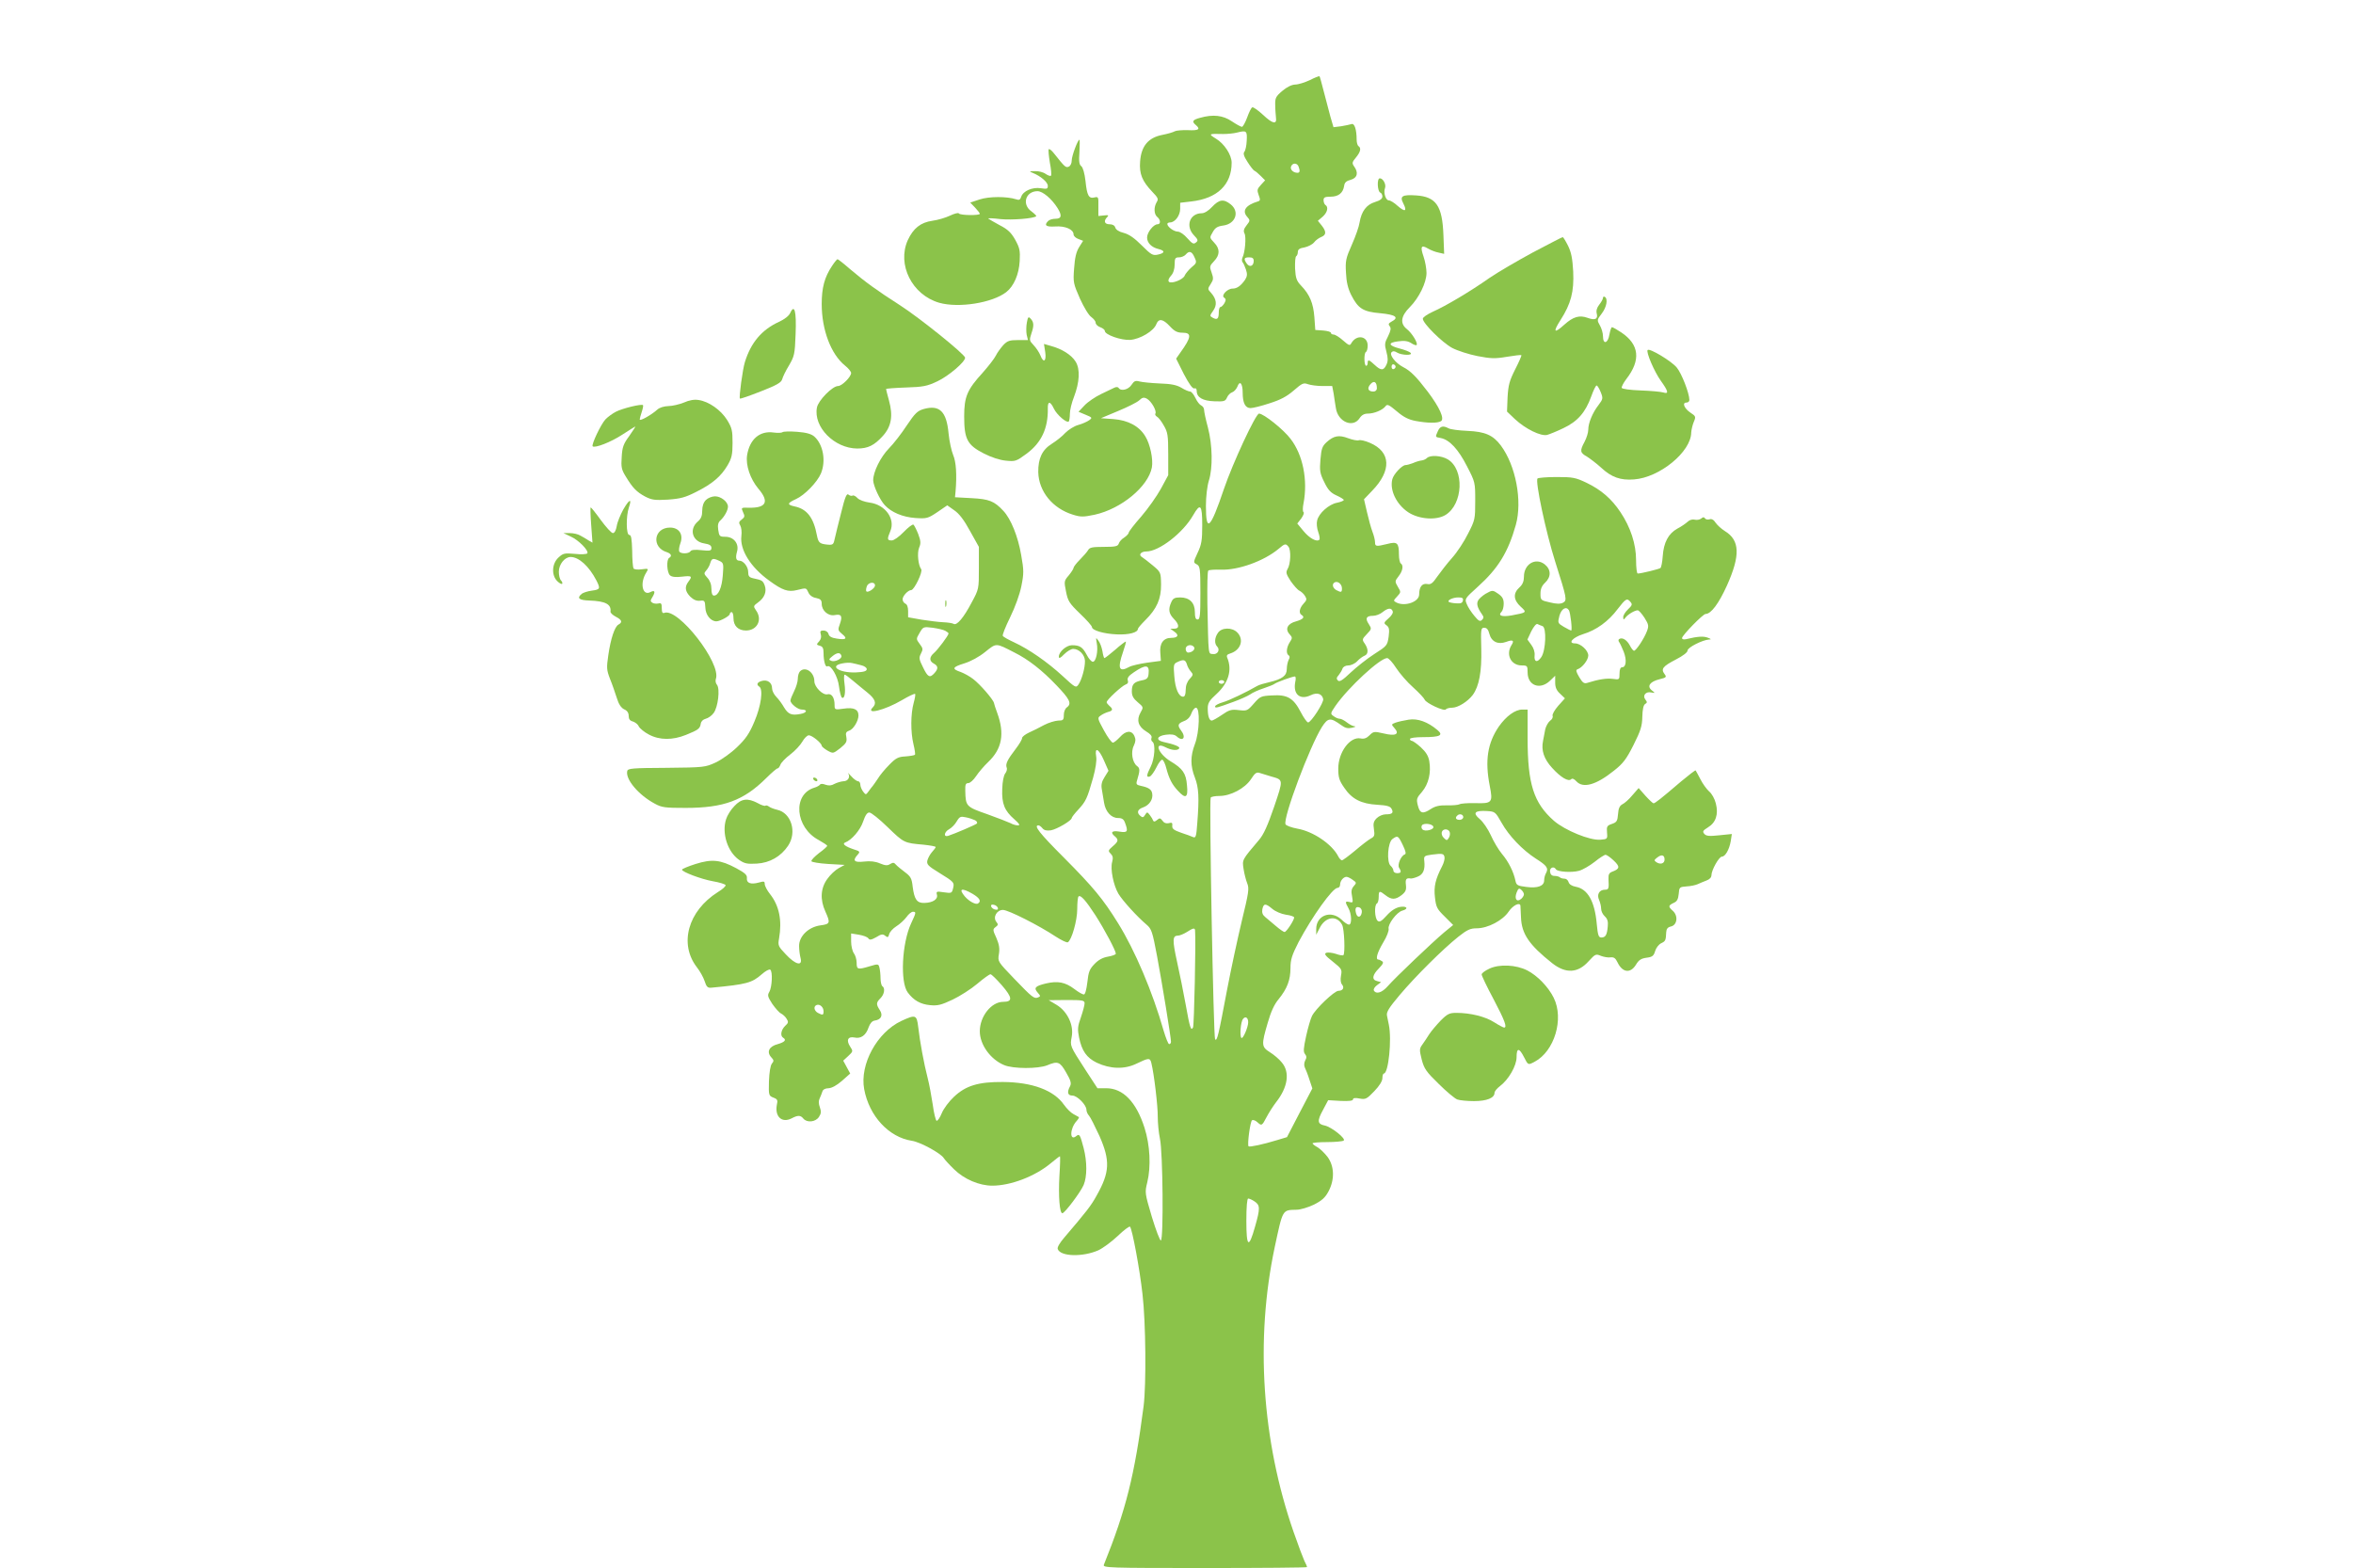
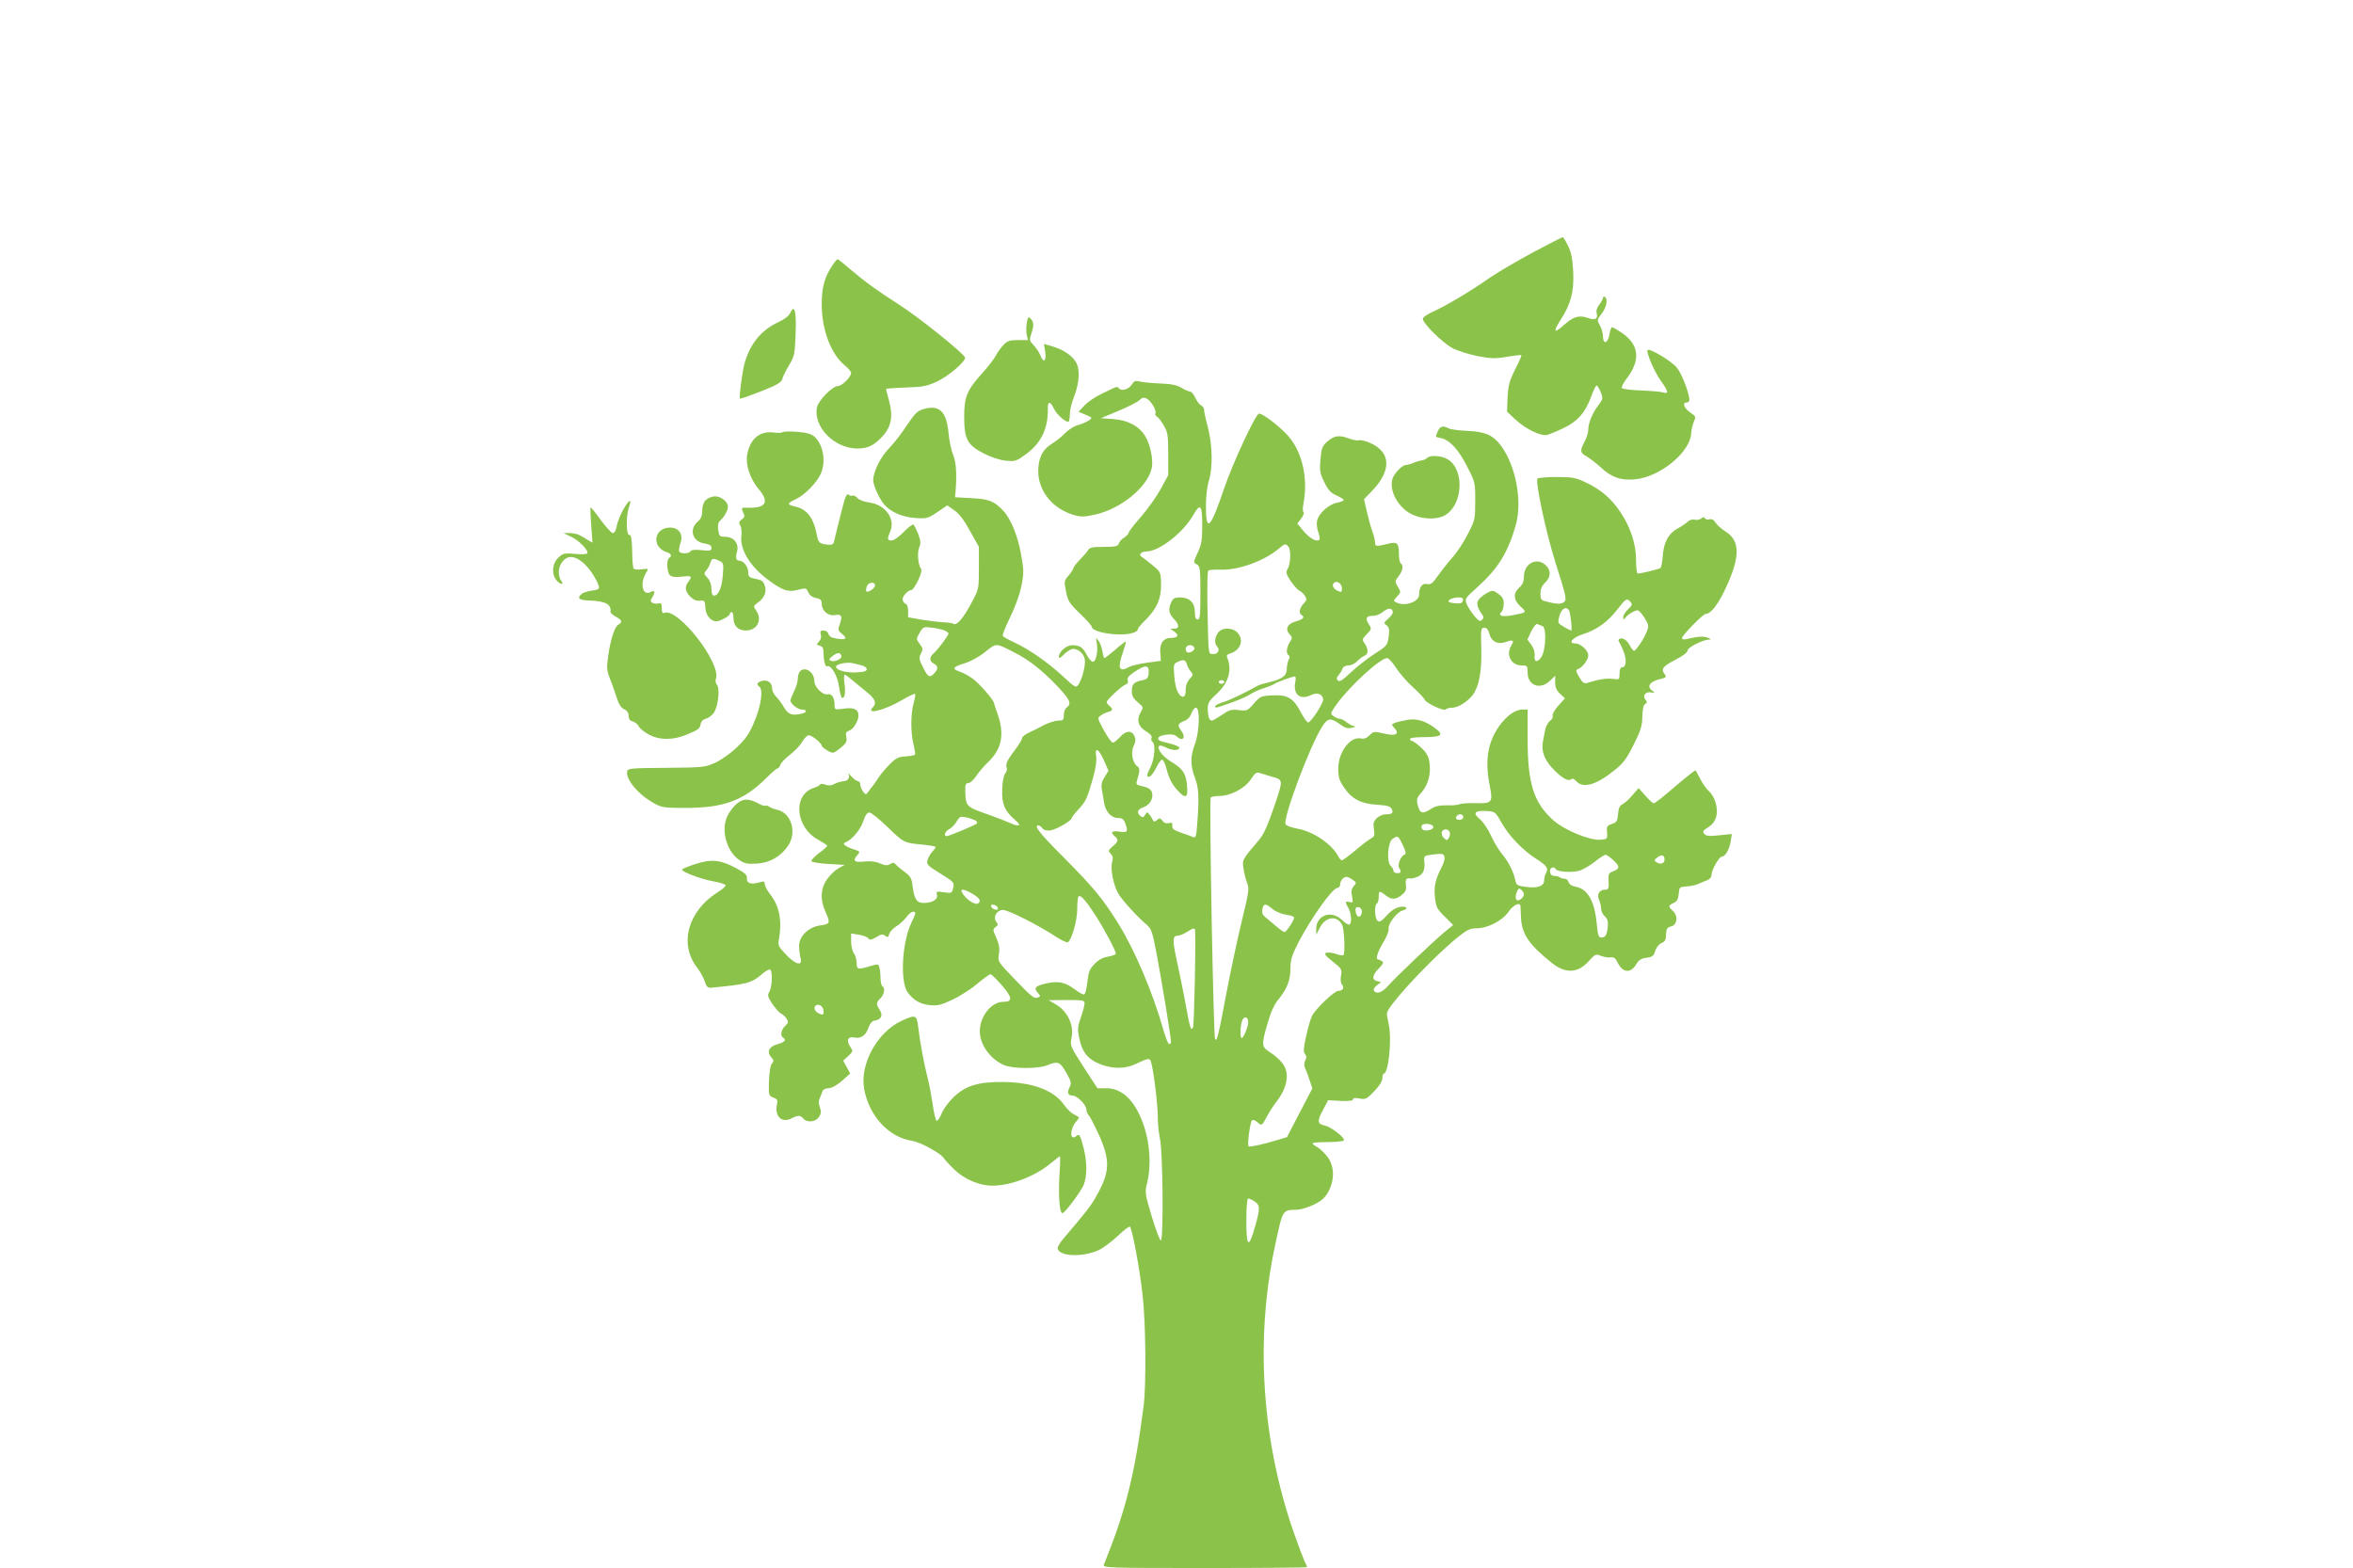
<svg xmlns="http://www.w3.org/2000/svg" version="1.0" width="1280pt" height="853pt" viewBox="0 0 1280 853" preserveAspectRatio="xMidYMid meet">
  <g transform="translate(0,853) scale(0.1,-0.1)" fill="#8bc34a" stroke="none">
-     <path d="M7125 8094 c-28 -13 -63 -24 -80 -24 -19 -1 -44 -13 -70 -35 -35 -30 -39 -38 -38 -77 0 -24 3 -54 4 -67 6 -40 -18 -35 -70 14 -28 26 -54 44 -59 41 -6 -3 -18 -28 -28 -56 -10 -27 -23 -50 -28 -50 -6 0 -31 14 -55 30 -48 33 -103 39 -173 19 -41 -11 -46 -20 -23 -39 27 -23 16 -31 -43 -28 -31 1 -64 -2 -71 -6 -8 -5 -38 -14 -69 -20 -76 -15 -114 -61 -120 -145 -5 -67 11 -106 66 -164 32 -33 35 -40 24 -57 -16 -27 -15 -65 3 -80 19 -15 20 -40 2 -40 -22 0 -57 -44 -57 -72 0 -29 24 -54 63 -63 36 -9 34 -22 -4 -30 -28 -6 -36 -2 -88 50 -39 39 -68 60 -98 68 -26 6 -43 18 -46 29 -3 11 -14 18 -31 18 -28 0 -34 18 -13 39 10 10 6 12 -18 9 l-30 -3 0 53 c1 50 0 53 -21 48 -31 -8 -41 10 -49 89 -5 43 -14 74 -23 81 -11 8 -14 26 -10 77 2 37 2 67 0 67 -9 0 -42 -88 -42 -113 0 -16 -7 -30 -17 -34 -16 -6 -21 -1 -79 72 -12 16 -26 27 -29 23 -3 -3 0 -35 6 -72 7 -36 10 -69 6 -72 -3 -3 -16 1 -29 10 -12 9 -38 16 -58 15 -32 0 -33 -1 -11 -10 42 -17 81 -50 81 -70 0 -17 -5 -18 -38 -13 -46 7 -97 -15 -107 -47 -5 -16 -12 -19 -28 -13 -49 16 -147 16 -198 -1 l-51 -17 26 -27 c14 -15 26 -30 26 -34 0 -10 -108 -9 -114 2 -3 5 -25 -1 -48 -12 -23 -11 -66 -24 -96 -28 -64 -9 -104 -41 -134 -106 -59 -132 23 -297 171 -340 106 -30 289 -1 365 58 41 32 69 96 73 169 3 57 0 71 -24 115 -22 39 -40 57 -85 80 -31 17 -59 33 -62 36 -3 3 27 2 67 -3 62 -6 181 3 194 16 2 2 -10 14 -26 26 -54 38 -32 110 33 110 28 0 77 -41 109 -92 25 -40 22 -58 -11 -58 -15 0 -33 -5 -40 -12 -24 -24 -12 -33 38 -30 54 4 100 -16 100 -43 0 -9 12 -20 26 -25 l26 -10 -22 -35 c-16 -26 -23 -58 -27 -115 -6 -76 -4 -83 32 -165 22 -48 48 -91 62 -100 12 -9 23 -22 23 -30 0 -9 11 -20 25 -25 14 -5 25 -14 25 -20 0 -21 89 -52 138 -49 54 4 128 48 142 85 13 33 36 30 74 -11 26 -28 41 -35 70 -35 50 0 47 -25 -13 -108 l-23 -33 42 -84 c29 -55 48 -81 57 -78 8 3 13 -2 13 -14 0 -35 33 -54 96 -56 53 -2 60 0 69 21 5 12 18 25 28 28 10 3 22 17 28 30 13 37 29 19 29 -32 0 -56 14 -84 43 -84 12 0 58 11 103 26 60 19 94 37 132 70 45 39 53 43 77 34 14 -5 50 -10 79 -10 l53 0 8 -42 c3 -24 9 -59 12 -78 11 -75 93 -110 129 -55 11 17 25 25 45 25 34 0 80 19 96 40 9 13 18 9 62 -28 36 -31 64 -45 102 -52 64 -12 119 -13 138 -1 20 13 -8 75 -72 160 -61 80 -94 114 -134 134 -42 22 -77 67 -63 81 7 7 16 7 30 -2 25 -15 89 -17 73 -1 -6 6 -32 16 -59 23 -62 16 -66 32 -9 39 34 5 53 2 71 -9 13 -9 27 -14 30 -11 9 9 -24 64 -53 87 -38 30 -33 70 16 119 50 50 91 134 91 186 0 23 -7 63 -16 89 -19 55 -13 66 24 44 15 -9 41 -19 57 -22 l31 -7 -4 103 c-6 159 -40 208 -149 215 -76 5 -90 -4 -69 -44 22 -43 9 -48 -31 -13 -18 17 -40 30 -48 30 -17 0 -30 42 -21 66 8 20 -10 54 -28 54 -17 0 -13 -73 3 -78 6 -2 11 -12 11 -21 0 -12 -13 -22 -40 -30 -47 -14 -74 -51 -84 -111 -3 -22 -22 -76 -42 -121 -33 -74 -36 -89 -32 -153 2 -50 11 -86 28 -120 38 -75 65 -92 159 -100 84 -8 104 -23 60 -46 -16 -9 -18 -14 -9 -25 8 -10 6 -23 -9 -54 -19 -36 -20 -45 -9 -85 9 -34 9 -51 0 -70 -15 -33 -30 -33 -64 -1 -31 29 -38 31 -38 10 0 -8 -4 -15 -8 -15 -12 0 -13 68 -2 75 6 3 10 19 10 35 0 53 -61 62 -89 13 -8 -15 -13 -13 -45 15 -20 18 -43 32 -51 32 -8 0 -15 4 -15 9 0 6 -19 11 -42 13 l-43 3 -5 70 c-6 76 -25 122 -72 171 -25 26 -30 41 -33 93 -1 33 1 64 6 67 5 3 9 13 9 23 0 14 10 21 36 25 19 4 43 16 52 27 9 12 27 25 40 30 27 11 28 29 2 62 l-21 26 26 22 c26 23 33 53 15 64 -5 3 -10 15 -10 26 0 15 7 19 38 19 43 0 68 20 74 59 2 18 12 27 36 33 36 10 43 39 18 73 -12 17 -11 23 10 48 25 30 30 52 14 62 -5 3 -10 19 -10 34 0 57 -12 92 -28 86 -9 -3 -34 -8 -57 -12 l-41 -5 -17 58 c-9 33 -25 94 -36 137 -11 43 -21 80 -23 82 -2 2 -26 -7 -53 -21z m-343 -329 c-1 -27 -7 -54 -13 -61 -7 -9 -3 -24 18 -56 15 -24 32 -45 37 -47 6 -2 21 -15 34 -28 l24 -24 -23 -25 c-20 -22 -22 -28 -12 -55 10 -26 9 -31 -5 -35 -66 -20 -87 -51 -57 -84 16 -18 16 -21 -4 -46 -15 -19 -18 -31 -11 -44 10 -19 3 -103 -11 -131 -4 -9 -4 -20 0 -25 5 -5 13 -23 19 -41 8 -24 7 -36 -5 -55 -23 -33 -44 -48 -68 -48 -29 0 -64 -38 -46 -49 10 -7 11 -13 2 -30 -7 -11 -16 -21 -21 -21 -6 0 -10 -13 -10 -28 0 -36 -8 -44 -32 -31 -18 10 -18 11 1 38 23 32 19 64 -11 98 -19 20 -19 22 -2 48 15 23 16 31 5 62 -12 32 -11 37 13 62 33 34 33 68 1 101 -25 27 -26 27 -8 57 13 24 26 32 57 36 68 9 91 76 40 116 -38 30 -62 26 -100 -14 -19 -21 -42 -35 -56 -35 -66 0 -91 -70 -43 -120 22 -23 24 -29 11 -39 -13 -11 -20 -7 -47 23 -17 20 -40 36 -52 36 -21 0 -57 26 -57 42 0 4 7 8 15 8 27 0 55 38 55 74 l0 33 60 7 c142 16 220 91 220 211 0 42 -40 104 -86 131 -42 26 -40 27 41 25 22 0 56 3 75 8 51 13 55 9 52 -44z m282 -141 c9 -24 7 -34 -6 -34 -23 0 -41 18 -35 34 8 21 33 21 41 0z m-566 -494 c13 -28 12 -31 -17 -55 -16 -14 -32 -34 -36 -43 -6 -22 -73 -48 -86 -35 -6 6 -2 19 11 33 13 14 20 37 20 62 0 33 3 38 24 38 13 0 29 7 36 15 19 23 34 18 48 -15z m322 -19 c0 -28 -21 -37 -37 -16 -19 27 -16 35 12 35 18 0 25 -5 25 -19z m772 -576 c0 -5 -5 -11 -11 -13 -6 -2 -11 4 -11 13 0 9 5 15 11 13 6 -2 11 -8 11 -13z m-102 -117 c0 -11 -8 -18 -19 -18 -29 0 -36 18 -15 41 19 21 34 11 34 -23z" />
    <path d="M8339 7157 c-85 -46 -191 -108 -235 -138 -105 -74 -240 -154 -308 -184 -31 -14 -56 -31 -56 -39 0 -25 106 -130 160 -159 29 -15 91 -35 137 -44 73 -14 95 -15 160 -4 41 7 77 11 79 9 2 -3 -13 -37 -34 -78 -31 -62 -37 -84 -41 -151 l-3 -78 43 -41 c58 -54 141 -94 175 -86 14 4 54 20 89 37 76 36 119 84 151 172 12 34 25 61 30 60 4 -1 14 -17 22 -37 13 -33 12 -37 -12 -69 -33 -42 -56 -99 -56 -134 0 -16 -9 -45 -20 -66 -27 -50 -25 -60 13 -81 17 -11 53 -38 78 -61 55 -51 104 -69 178 -63 139 10 310 150 311 255 1 15 7 41 14 58 12 28 11 31 -18 50 -34 23 -47 55 -22 55 9 0 16 6 16 14 0 36 -42 145 -69 177 -29 35 -147 106 -158 95 -10 -10 36 -118 72 -168 41 -57 44 -73 13 -63 -13 4 -68 9 -123 11 -57 2 -101 8 -103 14 -2 5 9 27 25 48 80 103 71 188 -28 254 -23 15 -45 28 -50 28 -4 0 -10 -18 -14 -40 -8 -49 -35 -56 -35 -9 0 17 -8 44 -17 59 -16 28 -16 30 10 64 27 35 35 80 17 91 -5 3 -10 1 -10 -5 0 -7 -9 -23 -20 -37 -13 -16 -18 -34 -14 -48 8 -31 -9 -39 -50 -24 -44 16 -78 6 -125 -36 -57 -52 -65 -43 -22 24 57 89 74 154 69 264 -4 70 -10 103 -28 140 -13 26 -26 47 -29 47 -4 0 -76 -38 -162 -83z" />
    <path d="M4526 7083 c-41 -61 -56 -119 -56 -207 0 -140 50 -273 127 -335 18 -14 33 -33 33 -40 0 -21 -50 -71 -71 -71 -31 0 -108 -79 -115 -117 -20 -106 95 -222 219 -223 59 0 93 17 140 69 46 51 56 109 33 192 -9 32 -16 61 -16 63 0 2 48 6 108 8 94 3 115 7 172 34 61 29 150 105 150 128 0 18 -249 218 -355 286 -122 78 -191 128 -272 197 -33 29 -64 53 -67 53 -3 0 -17 -17 -30 -37z" />
    <path d="M4299 6828 c-7 -16 -31 -35 -62 -49 -93 -43 -152 -112 -185 -219 -12 -38 -33 -192 -27 -198 2 -3 53 15 114 39 87 34 111 48 116 66 3 12 19 46 37 75 29 50 32 60 36 171 5 124 -6 165 -29 115z" />
    <path d="M5586 6775 c-4 -20 -4 -50 -1 -66 l7 -29 -54 0 c-46 0 -58 -4 -80 -27 -14 -16 -33 -41 -41 -58 -8 -16 -40 -57 -70 -91 -86 -94 -102 -132 -102 -239 0 -124 17 -156 107 -202 41 -21 87 -36 120 -39 51 -5 56 -4 114 39 79 59 116 137 114 245 -1 41 13 41 33 -1 16 -34 70 -80 81 -70 3 4 6 23 6 42 0 20 10 61 22 91 31 81 35 152 9 193 -22 36 -74 69 -134 85 l-38 11 7 -45 c7 -51 -10 -61 -27 -16 -6 15 -22 39 -36 54 -24 25 -24 28 -12 65 15 43 13 62 -6 81 -10 11 -14 7 -19 -23z" />
    <path d="M6155 6436 c-17 -26 -58 -36 -70 -16 -3 5 -13 6 -23 1 -9 -4 -42 -20 -73 -35 -31 -15 -71 -42 -89 -61 l-33 -35 38 -16 c37 -15 38 -17 20 -30 -11 -8 -38 -20 -60 -26 -22 -6 -53 -26 -70 -43 -16 -18 -49 -44 -73 -59 -53 -33 -75 -80 -74 -155 3 -105 78 -197 189 -231 42 -13 56 -13 118 0 145 32 291 153 311 257 8 43 -9 127 -36 170 -33 55 -94 87 -172 93 l-69 5 93 39 c51 21 103 47 115 58 17 16 25 18 42 9 24 -13 55 -67 46 -81 -3 -5 1 -12 9 -17 8 -4 25 -26 37 -48 21 -36 24 -52 24 -155 l0 -115 -40 -74 c-22 -40 -70 -108 -107 -151 -38 -43 -68 -82 -68 -88 0 -5 -11 -17 -24 -26 -14 -8 -27 -23 -30 -33 -5 -15 -18 -18 -82 -18 -62 0 -77 -3 -85 -18 -6 -10 -26 -33 -45 -52 -19 -19 -34 -39 -34 -44 0 -5 -12 -24 -26 -41 -26 -30 -26 -33 -15 -88 10 -51 17 -63 76 -120 36 -34 65 -67 65 -73 0 -18 64 -37 135 -40 66 -3 115 10 115 30 0 4 18 25 40 47 63 62 87 117 86 195 -1 66 -2 67 -45 103 -24 20 -50 40 -58 45 -22 12 -7 31 23 31 69 0 200 101 255 198 39 68 49 56 49 -55 0 -83 -4 -106 -25 -150 -24 -52 -24 -53 -5 -63 18 -10 20 -22 20 -155 0 -122 -2 -145 -15 -145 -11 0 -15 11 -15 40 0 51 -29 80 -80 80 -30 0 -39 -5 -48 -25 -18 -39 -14 -63 13 -91 31 -31 32 -54 3 -54 l-22 0 22 -16 c28 -19 20 -34 -17 -34 -42 0 -64 -30 -59 -82 l3 -43 -75 -10 c-41 -6 -85 -16 -97 -23 -56 -31 -65 -9 -34 81 11 32 18 57 15 57 -3 0 -30 -20 -58 -45 -29 -25 -55 -45 -58 -45 -3 0 -8 17 -11 38 -4 21 -13 46 -22 57 -14 19 -14 18 -9 -12 9 -45 -4 -103 -21 -103 -8 0 -23 17 -34 39 -22 41 -37 51 -80 51 -30 0 -71 -36 -71 -62 0 -12 8 -9 29 13 16 16 38 29 49 29 32 0 63 -32 64 -65 1 -38 -18 -105 -36 -130 -13 -18 -17 -16 -86 48 -83 76 -182 145 -264 183 -30 14 -58 29 -61 35 -3 5 15 50 40 101 27 55 52 124 61 169 14 70 14 86 -1 170 -17 100 -56 197 -97 240 -49 53 -77 64 -172 69 l-91 5 3 30 c8 94 3 163 -13 200 -9 22 -21 75 -25 118 -11 119 -49 156 -135 132 -34 -10 -47 -22 -92 -89 -28 -43 -72 -100 -97 -125 -46 -47 -86 -128 -86 -174 1 -30 36 -106 63 -135 36 -39 97 -65 167 -70 62 -4 68 -2 119 32 l54 37 38 -27 c27 -18 54 -54 86 -113 l48 -86 0 -115 c0 -114 0 -115 -39 -187 -44 -84 -81 -127 -98 -117 -6 4 -32 8 -57 9 -25 1 -79 8 -118 14 l-73 13 0 34 c0 22 -6 37 -15 40 -8 4 -15 14 -15 24 0 18 30 50 47 50 16 0 65 101 54 114 -16 21 -23 88 -11 117 10 23 9 36 -5 74 -10 25 -22 48 -26 51 -5 3 -29 -15 -53 -40 -25 -26 -53 -46 -65 -46 -25 0 -26 7 -8 50 29 67 -27 145 -113 156 -28 4 -56 14 -66 25 -9 10 -21 16 -26 13 -5 -3 -15 -1 -22 5 -10 9 -19 -11 -40 -97 -15 -59 -31 -123 -35 -142 -6 -31 -10 -35 -36 -33 -46 4 -53 10 -61 50 -18 97 -54 144 -121 158 -43 9 -41 18 7 40 47 21 116 92 136 140 28 68 12 157 -36 200 -16 14 -42 22 -94 26 -39 3 -75 2 -79 -2 -5 -4 -26 -5 -48 -2 -76 11 -131 -36 -145 -124 -8 -54 17 -128 61 -181 61 -71 44 -106 -51 -104 -43 1 -43 1 -32 -24 11 -22 9 -28 -7 -40 -16 -12 -17 -18 -8 -33 6 -10 9 -36 6 -57 -9 -74 49 -169 152 -243 71 -52 102 -63 150 -51 53 13 50 13 63 -14 6 -14 22 -26 41 -29 25 -5 31 -12 31 -32 0 -37 36 -68 71 -61 36 7 43 -5 28 -48 -12 -32 -11 -36 12 -55 31 -25 22 -33 -29 -25 -28 4 -42 12 -45 25 -3 11 -14 19 -27 19 -17 0 -20 -4 -15 -21 4 -13 1 -27 -9 -38 -16 -17 -15 -19 4 -24 15 -4 20 -13 20 -39 0 -43 10 -79 20 -73 19 12 58 -55 64 -109 4 -31 11 -58 16 -61 14 -9 21 26 14 76 -4 27 -3 49 1 49 4 0 24 -15 45 -33 21 -17 56 -47 79 -65 42 -34 51 -58 29 -80 -42 -42 64 -16 158 39 37 22 69 37 72 34 3 -2 -1 -25 -8 -50 -16 -58 -17 -157 -1 -223 7 -29 11 -55 8 -58 -3 -3 -26 -7 -52 -9 -39 -2 -52 -9 -88 -46 -24 -24 -51 -57 -61 -74 -11 -16 -23 -34 -28 -40 -5 -5 -15 -19 -23 -30 -15 -20 -15 -20 -30 -1 -8 11 -15 28 -15 38 0 10 -6 18 -12 18 -7 0 -24 12 -38 28 -14 15 -21 22 -16 15 13 -20 -1 -43 -26 -43 -13 -1 -34 -7 -48 -14 -17 -10 -31 -11 -49 -5 -14 6 -27 6 -30 1 -3 -5 -17 -13 -31 -17 -120 -36 -105 -217 24 -285 25 -14 46 -28 46 -31 0 -4 -20 -22 -45 -40 -24 -19 -43 -38 -41 -44 1 -5 43 -12 92 -15 l89 -5 -33 -18 c-18 -10 -46 -36 -62 -59 -36 -50 -40 -111 -10 -177 28 -62 26 -68 -27 -75 -66 -9 -117 -60 -116 -113 0 -21 4 -50 8 -65 12 -46 -28 -36 -80 20 -42 44 -44 49 -37 87 17 97 1 178 -49 241 -16 20 -29 45 -29 55 0 15 -4 16 -32 8 -44 -12 -68 -3 -65 24 2 17 -10 28 -58 54 -86 46 -132 51 -221 23 -41 -13 -74 -27 -74 -31 0 -12 102 -51 168 -63 36 -6 67 -16 69 -21 2 -6 -17 -23 -42 -38 -163 -103 -212 -282 -114 -409 16 -20 35 -54 42 -75 10 -32 17 -38 37 -36 192 18 220 26 274 73 19 17 40 29 46 25 14 -9 10 -95 -5 -121 -11 -18 -9 -26 16 -65 17 -24 38 -48 47 -52 10 -5 24 -17 31 -29 11 -17 10 -23 -8 -39 -22 -21 -28 -54 -11 -64 20 -12 9 -24 -29 -35 -47 -12 -62 -42 -36 -71 15 -16 16 -21 4 -35 -8 -10 -14 -46 -16 -96 -2 -76 -1 -79 24 -89 22 -8 25 -14 19 -39 -12 -64 27 -101 80 -74 34 18 49 18 64 -1 20 -24 67 -19 85 9 12 18 13 29 5 52 -7 19 -8 35 -1 49 5 11 12 28 15 38 3 10 16 17 33 17 18 1 44 15 73 40 l45 40 -19 35 -19 35 27 25 c27 25 27 27 11 51 -23 35 -13 57 23 50 35 -8 63 12 77 55 8 22 19 35 33 37 35 5 47 28 28 57 -21 32 -20 41 4 65 21 21 26 55 10 65 -5 3 -10 23 -10 43 0 20 -3 47 -6 58 -5 21 -8 21 -51 8 -67 -20 -73 -19 -73 19 0 17 -7 41 -15 51 -8 11 -15 40 -15 64 l0 44 43 -7 c23 -4 46 -12 51 -20 7 -10 16 -8 43 7 27 17 36 18 49 7 13 -10 16 -9 21 9 3 12 20 31 39 43 18 11 43 34 55 50 11 16 27 29 35 29 19 0 18 -4 -10 -64 -50 -108 -60 -319 -18 -375 32 -43 69 -64 121 -69 43 -4 61 1 123 30 40 19 101 58 134 86 34 29 66 52 72 52 6 0 33 -27 62 -60 58 -67 60 -90 7 -90 -64 0 -127 -79 -127 -160 0 -73 58 -153 132 -184 49 -21 186 -21 235 -1 57 24 69 20 103 -40 25 -43 29 -58 21 -74 -18 -33 -13 -51 13 -51 26 0 76 -51 76 -77 0 -9 6 -24 14 -32 8 -9 33 -59 57 -111 59 -134 56 -197 -15 -323 -31 -57 -56 -88 -177 -230 -24 -28 -39 -53 -35 -62 15 -41 135 -44 220 -7 26 12 73 47 106 78 33 32 63 54 67 51 12 -12 53 -231 68 -367 18 -152 21 -492 6 -610 -49 -376 -96 -564 -216 -862 -7 -17 23 -18 549 -18 306 0 556 2 556 5 0 4 -6 18 -14 33 -7 15 -34 86 -59 158 -173 498 -209 1047 -103 1548 45 210 41 203 119 205 21 0 64 13 95 28 43 22 61 38 79 72 34 64 32 136 -5 187 -16 21 -41 45 -55 53 -15 8 -27 18 -27 21 0 4 35 7 79 7 43 0 84 4 90 8 16 9 -65 74 -102 82 -41 8 -43 25 -10 85 l28 53 68 -4 c46 -2 67 1 67 8 0 8 12 10 36 5 32 -6 39 -3 80 40 28 29 44 55 44 71 0 14 4 25 8 25 25 0 44 185 27 266 -3 13 -7 35 -10 49 -4 19 10 42 69 112 86 102 235 250 319 317 48 38 65 46 100 46 61 0 142 43 174 91 23 34 61 53 64 32 0 -5 2 -33 3 -63 3 -90 44 -150 170 -250 74 -58 140 -54 198 11 36 39 39 41 67 29 16 -6 39 -10 52 -8 18 2 27 -4 38 -27 27 -57 71 -62 101 -12 15 25 28 33 57 37 32 4 39 10 47 37 5 17 20 36 33 42 23 11 25 15 27 60 1 18 8 27 26 31 34 8 40 58 10 85 -26 23 -25 29 4 43 19 8 25 20 28 49 3 37 4 38 43 41 22 1 49 7 60 12 11 5 32 14 48 20 17 6 27 17 27 29 0 27 41 101 57 101 18 0 40 38 48 84 l6 39 -69 -7 c-55 -6 -71 -4 -81 8 -11 13 -7 18 20 35 43 26 58 71 43 130 -6 25 -22 54 -37 66 -14 13 -35 42 -47 66 -13 24 -24 46 -26 48 -2 2 -37 -25 -79 -60 -111 -95 -142 -119 -150 -119 -4 0 -24 19 -44 41 l-37 42 -34 -39 c-18 -22 -43 -44 -54 -49 -15 -8 -22 -22 -24 -53 -3 -38 -7 -45 -33 -54 -27 -9 -30 -14 -27 -47 3 -35 2 -36 -36 -39 -57 -5 -193 51 -253 103 -110 97 -143 200 -143 448 l0 157 -29 0 c-39 0 -88 -36 -128 -93 -61 -90 -76 -184 -49 -322 18 -91 13 -97 -79 -94 -40 1 -78 -2 -85 -6 -7 -4 -38 -7 -69 -6 -41 1 -64 -5 -86 -19 -45 -30 -61 -26 -72 18 -9 35 -7 41 23 75 35 42 50 103 39 167 -5 28 -18 49 -46 75 -21 19 -44 35 -49 35 -6 0 -10 5 -10 10 0 6 31 10 73 10 91 0 111 10 76 39 -52 44 -107 64 -156 56 -25 -4 -57 -11 -71 -16 -24 -9 -24 -10 -7 -29 31 -34 7 -46 -58 -30 -52 12 -56 11 -77 -10 -16 -16 -30 -21 -49 -17 -57 11 -121 -75 -121 -164 0 -48 5 -65 33 -105 41 -61 92 -87 180 -92 51 -3 70 -8 77 -22 12 -22 4 -30 -32 -30 -15 0 -37 -9 -49 -21 -17 -17 -20 -29 -15 -60 5 -33 3 -40 -16 -50 -13 -7 -51 -36 -86 -66 -35 -29 -67 -53 -72 -53 -5 0 -15 10 -21 23 -34 65 -135 134 -221 149 -33 6 -62 17 -65 24 -14 36 132 424 198 529 33 51 46 53 104 11 23 -17 37 -20 60 -15 17 4 23 7 14 8 -9 0 -28 10 -42 21 -14 11 -31 20 -39 20 -8 0 -23 6 -33 14 -19 13 -18 15 9 55 70 101 243 261 282 261 8 0 30 -24 49 -54 19 -29 60 -77 92 -105 32 -29 60 -59 63 -67 7 -19 108 -66 115 -53 4 5 19 9 34 9 32 0 85 33 113 70 34 47 49 126 46 250 -3 108 -2 115 16 115 14 0 22 -10 28 -33 11 -43 47 -60 91 -44 37 14 46 8 29 -18 -32 -52 -2 -110 56 -110 30 0 32 -2 32 -38 0 -72 68 -97 122 -45 l28 27 0 -37 c0 -26 7 -43 27 -61 l26 -25 -36 -40 c-20 -23 -34 -47 -31 -55 3 -8 -3 -20 -14 -27 -10 -8 -22 -29 -26 -46 -3 -18 -9 -46 -12 -63 -11 -52 5 -99 49 -147 47 -52 89 -77 104 -62 6 6 16 2 28 -11 36 -40 107 -21 204 57 51 40 68 63 107 140 39 78 47 103 48 153 1 41 6 64 15 70 12 7 12 11 2 24 -18 22 2 46 32 39 22 -4 22 -4 2 12 -27 22 -10 47 43 60 37 9 39 12 27 28 -21 28 -10 42 61 79 39 20 64 39 64 49 0 17 82 58 117 60 13 0 12 3 -7 10 -23 9 -56 7 -117 -8 -14 -3 -23 -1 -23 6 0 14 114 131 128 131 30 0 72 57 116 154 74 165 71 247 -11 297 -19 12 -41 32 -50 45 -10 16 -22 23 -33 19 -10 -3 -21 -1 -25 5 -5 8 -11 8 -21 -1 -8 -6 -23 -9 -35 -6 -12 3 -28 -1 -38 -11 -10 -9 -35 -27 -57 -38 -48 -27 -74 -75 -79 -150 -2 -31 -8 -60 -12 -64 -8 -6 -105 -30 -124 -30 -5 0 -9 33 -9 73 0 87 -30 179 -85 261 -48 72 -104 121 -185 160 -59 28 -74 31 -162 31 -53 0 -100 -4 -104 -8 -14 -13 46 -295 96 -452 64 -202 66 -211 42 -224 -14 -7 -35 -7 -71 2 -50 11 -51 13 -51 48 0 25 7 42 25 59 34 32 33 72 -2 100 -50 39 -113 1 -113 -67 0 -25 -7 -43 -25 -59 -35 -32 -32 -68 7 -104 35 -32 35 -32 -50 -48 -54 -9 -75 -1 -53 21 6 6 11 26 11 43 0 25 -7 38 -30 54 -27 19 -32 20 -57 6 -16 -7 -36 -23 -46 -34 -18 -20 -14 -43 15 -84 10 -14 10 -20 0 -30 -11 -11 -19 -6 -42 22 -16 19 -35 48 -41 64 -12 28 -11 30 60 94 111 100 165 188 207 337 36 130 0 322 -82 432 -42 56 -86 75 -181 79 -46 2 -93 8 -103 14 -30 16 -46 12 -58 -15 -15 -34 -16 -32 16 -38 48 -10 95 -61 142 -153 45 -87 45 -88 45 -189 0 -99 -1 -104 -39 -178 -21 -43 -60 -102 -87 -132 -27 -30 -62 -76 -80 -101 -26 -38 -36 -45 -55 -41 -28 5 -44 -16 -44 -57 0 -40 -77 -67 -123 -44 -18 9 -18 11 3 33 21 23 22 24 4 53 -17 29 -16 31 4 57 23 29 28 60 12 70 -5 3 -10 25 -10 48 0 64 -9 72 -63 58 -61 -15 -67 -14 -67 9 0 11 -6 37 -14 57 -8 21 -21 69 -30 108 l-16 69 44 46 c107 110 103 212 -12 261 -25 11 -52 17 -60 14 -8 -3 -34 2 -58 11 -50 19 -78 14 -117 -21 -24 -22 -29 -35 -34 -95 -5 -61 -3 -75 21 -123 20 -42 35 -58 66 -72 22 -10 40 -21 40 -25 0 -4 -17 -11 -37 -15 -44 -8 -100 -58 -108 -97 -4 -15 -1 -43 6 -62 7 -20 10 -38 6 -42 -14 -14 -54 8 -86 47 l-34 41 22 28 c11 16 17 31 12 34 -5 3 -5 25 0 48 24 126 -3 263 -70 350 -38 51 -147 138 -172 138 -18 0 -143 -269 -191 -410 -74 -219 -98 -241 -98 -92 0 51 7 108 16 137 22 70 20 193 -5 289 -12 44 -21 87 -21 97 0 9 -7 19 -15 23 -8 3 -23 21 -32 41 -9 19 -22 35 -29 35 -7 0 -29 9 -48 21 -26 15 -56 21 -118 23 -46 2 -95 7 -110 11 -22 6 -29 2 -43 -19z m854 -880 c15 -18 12 -95 -5 -122 -10 -18 -8 -26 17 -65 17 -24 38 -48 47 -52 10 -5 24 -17 31 -29 11 -17 10 -23 -8 -42 -22 -24 -27 -51 -11 -61 20 -12 9 -24 -29 -35 -47 -12 -62 -42 -36 -70 16 -18 16 -21 1 -44 -18 -28 -21 -62 -6 -71 7 -4 7 -12 0 -25 -5 -10 -10 -32 -10 -49 0 -37 -24 -55 -95 -72 -27 -6 -57 -15 -65 -20 -59 -34 -152 -79 -187 -89 -24 -7 -43 -17 -43 -23 0 -11 9 -8 100 25 36 13 76 31 90 40 13 10 47 25 75 34 27 9 55 20 60 25 11 8 95 39 109 39 5 0 6 -14 2 -30 -13 -67 26 -100 84 -72 35 17 62 8 68 -21 4 -19 -66 -127 -82 -127 -6 0 -24 25 -40 56 -40 77 -73 96 -155 91 -61 -3 -66 -5 -100 -44 -35 -40 -38 -41 -82 -36 -41 5 -53 1 -92 -26 -25 -17 -50 -31 -55 -31 -14 0 -22 25 -22 66 0 29 8 43 48 79 65 60 86 130 58 197 -5 12 -1 18 16 23 58 18 77 76 38 115 -28 28 -84 27 -104 -2 -19 -26 -21 -59 -5 -75 18 -18 2 -45 -23 -41 -26 3 -24 -16 -30 275 -1 94 0 175 5 179 4 4 34 6 67 5 95 -4 236 47 315 113 35 30 39 30 54 12z m291 -227 c0 -22 -4 -23 -31 -9 -21 12 -25 36 -6 43 17 6 37 -12 37 -34z m-2540 16 c0 -15 -38 -41 -47 -32 -3 3 -2 15 2 26 7 24 45 29 45 6z m3198 -82 c-3 -14 -12 -17 -38 -15 -19 1 -36 5 -39 8 -9 9 23 24 52 24 22 0 28 -4 25 -17z m912 -8 c11 -13 8 -19 -14 -40 -14 -13 -26 -32 -26 -42 1 -16 2 -16 13 -2 13 17 50 39 66 39 6 0 22 -18 37 -41 23 -37 24 -44 13 -73 -15 -40 -59 -106 -70 -106 -5 0 -15 13 -23 29 -16 30 -41 45 -57 35 -6 -3 -6 -11 -1 -17 5 -7 16 -31 25 -53 17 -45 13 -84 -9 -84 -9 0 -14 -12 -14 -34 0 -34 -1 -34 -37 -29 -34 4 -75 -2 -139 -22 -17 -5 -25 1 -43 31 -17 29 -20 39 -10 43 26 8 59 51 59 75 0 28 -42 66 -72 66 -41 0 -13 32 43 50 73 22 139 70 189 137 44 57 51 61 70 38z m-1294 -50 c4 -8 -6 -25 -23 -39 -26 -23 -27 -26 -10 -38 14 -11 16 -22 11 -62 -7 -47 -9 -50 -78 -94 -39 -25 -97 -71 -129 -101 -43 -41 -60 -52 -69 -43 -9 9 -8 16 4 29 8 10 18 26 21 36 4 10 17 17 32 17 14 0 36 10 48 23 12 13 30 26 40 30 21 8 22 35 1 66 -15 21 -15 24 11 51 27 28 27 30 11 55 -21 31 -14 45 23 45 16 0 39 9 52 20 29 23 48 25 55 5z m959 5 c8 -14 19 -110 12 -110 -3 0 -21 9 -40 20 -33 20 -34 21 -24 60 11 39 37 54 52 30z m-144 -86 c23 -8 18 -131 -6 -168 -22 -33 -41 -28 -37 9 2 17 -5 40 -18 57 l-21 29 21 45 c13 25 27 43 34 39 6 -3 18 -8 27 -11z m-3248 -26 c9 -5 17 -11 17 -14 0 -11 -59 -89 -79 -106 -26 -22 -27 -44 -1 -58 24 -13 25 -28 3 -52 -25 -28 -36 -22 -62 32 -22 44 -23 52 -11 75 12 23 11 28 -7 52 -20 27 -20 27 0 61 19 33 21 33 71 27 28 -4 59 -11 69 -17z m374 -117 c77 -38 153 -98 230 -179 72 -75 84 -99 58 -119 -11 -7 -18 -25 -18 -43 0 -27 -4 -30 -31 -30 -17 -1 -51 -11 -76 -24 -25 -14 -62 -32 -82 -41 -21 -10 -38 -23 -38 -30 0 -8 -15 -33 -34 -58 -46 -60 -57 -83 -50 -102 4 -9 0 -23 -8 -33 -8 -10 -15 -44 -16 -85 -3 -79 12 -117 66 -164 28 -25 33 -33 19 -33 -10 0 -28 5 -40 12 -12 6 -69 28 -127 49 -115 40 -117 43 -119 127 -1 34 2 42 17 42 9 0 28 17 42 38 13 20 43 55 66 77 75 71 90 154 49 266 -9 24 -17 49 -18 55 -4 19 -76 102 -113 130 -19 15 -49 31 -67 38 -51 17 -47 27 18 47 36 11 82 36 115 63 61 49 56 49 157 -3z m979 28 c7 -12 -12 -29 -33 -29 -7 0 -13 9 -13 20 0 22 34 28 46 9z m-1919 -46 c6 -16 -35 -36 -55 -28 -15 6 -14 9 7 26 25 20 42 21 48 2z m1879 -45 c3 -13 13 -31 22 -41 14 -16 13 -19 -6 -40 -14 -15 -22 -36 -22 -60 0 -25 -5 -37 -14 -37 -24 0 -43 43 -48 112 -5 60 -4 67 16 76 33 16 44 14 52 -10z m-1771 -7 c17 -4 30 -13 30 -21 0 -11 -15 -16 -60 -18 -90 -3 -147 35 -73 49 18 4 42 5 53 2 11 -2 34 -8 50 -12z m1563 -47 c-2 -23 -9 -30 -36 -35 -44 -9 -55 -21 -55 -60 0 -24 8 -39 32 -59 32 -27 32 -27 15 -57 -23 -40 -12 -76 31 -102 22 -13 33 -25 29 -35 -3 -7 -1 -17 5 -21 18 -11 12 -93 -9 -135 -24 -47 -25 -61 -5 -54 8 3 24 26 36 50 12 25 26 43 32 41 6 -2 16 -23 22 -48 15 -56 31 -87 63 -121 42 -46 56 -38 49 30 -5 65 -23 91 -90 131 -67 41 -92 109 -27 76 33 -17 66 -20 75 -6 5 9 -27 22 -87 35 -43 10 -34 33 14 39 30 4 48 1 59 -9 34 -31 53 -6 24 32 -21 28 -18 38 15 51 20 7 34 22 41 42 6 17 17 31 25 31 23 0 19 -133 -6 -198 -25 -66 -25 -118 0 -182 21 -54 24 -109 13 -248 -5 -71 -8 -82 -22 -76 -9 4 -38 15 -66 24 -40 14 -50 22 -48 38 2 16 -2 19 -19 14 -14 -3 -26 1 -34 13 -12 16 -16 16 -30 4 -12 -10 -18 -10 -21 -3 -2 6 -10 20 -18 30 -14 18 -15 18 -26 1 -8 -14 -14 -16 -25 -6 -22 18 -17 36 15 47 33 12 54 43 49 74 -3 23 -19 34 -62 43 -23 5 -27 9 -21 28 17 56 17 68 0 80 -25 19 -35 76 -17 111 10 22 11 34 3 52 -15 33 -47 30 -79 -6 -15 -16 -32 -30 -38 -30 -7 0 -29 30 -49 67 -35 64 -36 68 -18 80 10 8 28 16 41 20 26 6 28 16 7 33 -8 7 -15 16 -15 20 0 13 83 89 103 96 12 4 16 12 12 23 -4 13 5 25 32 43 66 45 87 43 81 -8z m412 -44 c0 -5 -7 -10 -15 -10 -8 0 -15 5 -15 10 0 6 7 10 15 10 8 0 15 -4 15 -10z m-655 -426 l25 -57 -21 -34 c-16 -25 -20 -43 -15 -68 3 -19 9 -52 12 -72 8 -49 39 -83 76 -83 21 0 31 -6 38 -26 18 -48 14 -55 -30 -48 -42 7 -52 -4 -25 -26 21 -18 19 -28 -12 -54 -25 -22 -26 -25 -11 -40 12 -12 14 -23 8 -45 -11 -38 7 -127 34 -173 23 -38 102 -125 153 -168 27 -23 32 -37 57 -170 27 -144 76 -444 76 -467 0 -7 -4 -13 -10 -13 -5 0 -18 33 -30 73 -60 211 -156 437 -248 585 -81 131 -135 196 -294 356 -133 133 -167 176 -139 176 5 0 15 -7 22 -16 9 -11 23 -14 45 -11 32 5 114 53 114 67 0 4 16 25 36 46 41 45 48 59 80 172 14 51 21 95 17 117 -9 54 14 43 42 -21z m910 -88 c67 -19 67 -14 16 -165 -35 -102 -57 -151 -82 -180 -94 -111 -92 -107 -84 -159 4 -26 13 -61 20 -78 11 -28 8 -49 -30 -205 -23 -96 -59 -264 -80 -374 -47 -249 -54 -280 -65 -269 -9 10 -33 1301 -24 1315 3 5 24 9 48 9 60 0 138 41 171 91 22 34 30 40 48 34 12 -4 40 -12 62 -19z m1253 -251 c40 -72 114 -149 187 -196 60 -38 70 -52 55 -79 -6 -10 -10 -28 -10 -39 0 -31 -35 -44 -96 -36 -48 6 -55 9 -60 33 -10 49 -38 105 -73 146 -19 23 -46 68 -61 102 -15 33 -42 73 -60 88 -41 34 -28 48 40 44 43 -3 45 -5 78 -63z m-3339 -25 c88 -85 89 -86 194 -95 37 -4 67 -9 67 -13 0 -3 -9 -15 -19 -26 -11 -12 -22 -32 -26 -46 -5 -22 2 -30 64 -68 81 -50 84 -52 75 -87 -6 -24 -9 -25 -50 -19 -39 6 -42 5 -37 -14 6 -24 -23 -43 -69 -44 -40 -1 -54 19 -63 87 -5 47 -11 57 -43 81 -20 15 -42 33 -49 41 -9 11 -15 12 -30 3 -15 -10 -27 -9 -56 3 -25 11 -53 14 -87 10 -54 -6 -64 5 -34 38 14 16 12 18 -23 29 -45 15 -64 30 -45 37 35 13 82 68 97 113 12 35 22 50 34 50 10 0 55 -36 100 -80z m3131 55 c0 -8 -9 -15 -20 -15 -20 0 -26 11 -13 23 12 13 33 7 33 -8z m-2656 -17 c10 -5 14 -13 10 -18 -9 -8 -122 -56 -156 -67 -27 -8 -22 21 5 36 13 7 32 26 41 42 16 27 22 29 49 23 18 -3 40 -11 51 -16z m2493 -35 c6 -16 -45 -29 -59 -15 -6 6 -7 15 -3 22 9 14 57 9 62 -7z m90 -33 c2 -8 -1 -22 -7 -30 -8 -13 -11 -13 -26 2 -10 9 -14 24 -10 33 7 20 40 16 43 -5z m-256 -67 c16 -33 19 -48 11 -51 -20 -6 -42 -56 -31 -73 14 -22 11 -29 -11 -29 -11 0 -20 6 -20 14 0 7 -7 19 -15 26 -23 19 -16 128 10 146 28 20 31 19 56 -33z m227 -66 c2 -9 -4 -32 -13 -49 -37 -72 -46 -111 -39 -170 6 -53 11 -63 53 -104 l46 -46 -50 -41 c-63 -53 -266 -246 -306 -292 -31 -35 -62 -45 -75 -24 -4 7 3 19 16 29 l23 17 -22 6 c-30 7 -26 33 10 69 23 24 27 33 17 39 -7 5 -16 9 -20 9 -17 0 -6 38 26 92 20 32 32 65 30 75 -6 24 44 91 74 99 37 10 26 27 -14 20 -23 -5 -47 -20 -71 -47 -28 -31 -39 -37 -49 -28 -16 13 -19 85 -4 94 6 3 10 19 10 36 0 34 4 35 37 9 33 -26 54 -25 88 1 22 18 26 28 23 55 -4 32 2 39 26 35 5 -1 22 3 38 10 30 12 41 38 36 85 -3 27 -1 29 42 35 57 7 64 6 68 -14z m920 -18 c35 -33 34 -45 -5 -60 -20 -7 -24 -15 -23 -42 3 -51 1 -57 -19 -57 -31 0 -46 -26 -32 -56 6 -14 11 -35 11 -48 0 -13 9 -31 20 -41 14 -13 19 -28 16 -55 -4 -46 -12 -60 -35 -60 -15 0 -19 12 -25 75 -11 122 -49 189 -114 201 -22 4 -36 14 -39 25 -3 11 -13 19 -22 19 -10 0 -21 3 -25 7 -4 4 -17 8 -29 8 -15 0 -23 7 -25 23 -3 22 21 32 32 13 9 -14 87 -19 126 -8 19 5 57 27 84 48 27 22 54 39 60 39 6 0 26 -14 44 -31z m277 5 c0 -22 -23 -29 -45 -14 -13 9 -12 12 5 25 24 19 40 14 40 -11z m-1697 -110 c22 -15 22 -17 6 -35 -12 -14 -15 -27 -9 -55 6 -34 5 -36 -14 -31 -24 6 -25 1 -6 -33 18 -31 20 -90 3 -90 -7 0 -25 12 -40 27 -57 54 -138 24 -138 -51 l0 -31 18 35 c31 64 94 73 123 19 12 -23 17 -154 7 -165 -4 -3 -22 0 -41 7 -19 6 -42 9 -52 6 -13 -6 -7 -15 35 -48 49 -39 51 -43 45 -76 -4 -21 -2 -40 5 -48 15 -18 5 -35 -19 -35 -22 0 -125 -98 -144 -137 -8 -16 -22 -65 -32 -110 -14 -65 -16 -85 -6 -97 9 -11 10 -20 1 -35 -6 -13 -7 -27 -2 -38 5 -10 17 -40 25 -66 l16 -48 -69 -132 -69 -133 -53 -16 c-78 -24 -150 -39 -156 -34 -8 9 9 135 19 142 6 3 18 -1 28 -10 24 -22 26 -21 51 27 12 23 35 59 51 80 65 82 77 164 32 217 -14 18 -44 43 -65 56 -46 29 -47 40 -12 159 17 60 36 102 60 130 46 57 64 104 64 169 0 46 8 70 44 141 74 139 185 295 212 295 8 0 14 8 14 18 0 20 18 42 35 42 6 0 21 -7 33 -16z m932 -79 c0 -7 -7 -18 -15 -25 -24 -20 -38 0 -25 34 9 23 13 26 25 16 8 -7 15 -18 15 -25z m-3000 3 c39 -23 50 -41 30 -53 -12 -8 -49 12 -72 39 -35 42 -17 48 42 14z m669 -117 c50 -78 111 -193 111 -209 0 -5 -19 -12 -42 -16 -29 -5 -52 -17 -74 -40 -27 -28 -33 -43 -39 -100 -5 -41 -12 -66 -19 -66 -7 0 -30 13 -52 30 -49 37 -90 45 -154 30 -59 -14 -68 -24 -45 -50 16 -18 16 -20 2 -26 -22 -8 -30 -2 -131 103 -88 92 -89 92 -82 133 5 31 1 53 -14 88 -20 43 -20 47 -4 59 14 10 15 15 4 28 -20 25 2 65 36 65 29 0 195 -84 287 -145 31 -20 60 -34 66 -31 21 13 51 118 51 180 0 34 3 66 7 69 11 11 40 -22 92 -102z m-531 41 c3 -9 -2 -13 -14 -10 -9 1 -19 9 -22 16 -3 9 2 13 14 10 9 -1 19 -9 22 -16z m1493 -6 c16 -14 49 -28 74 -32 25 -3 45 -10 45 -15 0 -15 -42 -79 -52 -79 -6 0 -27 15 -48 33 -20 17 -46 39 -57 48 -15 12 -19 24 -16 43 7 32 17 33 54 2z m487 -19 c-4 -29 -24 -32 -31 -6 -8 28 -1 40 19 32 8 -3 14 -15 12 -26z m-907 -99 c5 -55 -5 -516 -11 -527 -11 -21 -17 -5 -40 124 -12 66 -33 171 -47 233 -26 118 -25 142 4 142 10 0 32 9 48 19 36 23 45 25 46 9z m-601 -396 c0 -10 -9 -44 -20 -76 -18 -50 -19 -65 -10 -110 15 -73 41 -110 96 -137 74 -35 152 -37 217 -5 66 32 73 32 80 4 15 -59 36 -239 35 -293 0 -33 5 -87 12 -120 16 -73 20 -548 5 -553 -5 -2 -27 56 -49 128 -38 129 -39 132 -25 188 21 86 15 203 -15 297 -45 141 -117 215 -208 215 l-48 0 -64 98 c-88 136 -85 131 -76 182 12 63 -23 138 -83 174 l-42 25 98 1 c87 0 97 -2 97 -18z m-1420 -43 c0 -22 -4 -23 -31 -9 -21 12 -25 36 -6 43 17 6 37 -12 37 -34z m2310 -60 c0 -27 -29 -94 -37 -85 -10 10 -4 88 9 103 13 17 28 7 28 -18z m35 -975 c30 -20 31 -37 2 -138 -34 -121 -47 -111 -47 33 0 77 4 121 10 121 6 0 22 -7 35 -16z" />
-     <path d="M3720 6340 c-25 -10 -63 -19 -84 -19 -24 -1 -48 -8 -60 -19 -32 -29 -96 -65 -96 -54 0 5 5 23 11 41 6 18 9 34 7 37 -8 8 -111 -17 -148 -36 -19 -10 -45 -29 -57 -42 -24 -26 -77 -137 -69 -146 12 -11 100 23 162 64 37 24 69 44 70 44 2 0 -13 -23 -33 -52 -32 -43 -38 -61 -41 -114 -4 -55 -1 -69 22 -106 38 -63 59 -84 105 -109 37 -19 53 -21 124 -17 69 5 95 12 154 42 88 44 135 84 171 145 22 38 27 57 27 121 0 68 -3 82 -30 126 -34 54 -99 100 -155 108 -23 4 -51 -1 -80 -14z" />
    <path d="M7762 6038 c-6 -6 -19 -12 -29 -13 -10 -1 -31 -7 -46 -14 -16 -6 -34 -11 -41 -11 -19 0 -65 -49 -72 -77 -15 -59 22 -137 87 -180 58 -38 153 -45 203 -14 95 59 103 247 12 302 -35 21 -96 25 -114 7z" />
    <path d="M3840 5810 c-13 -13 -20 -33 -20 -58 0 -28 -6 -44 -25 -60 -48 -42 -28 -108 35 -118 30 -5 40 -11 40 -25 0 -15 -7 -17 -54 -12 -34 4 -56 2 -60 -6 -9 -14 -53 -15 -61 -1 -3 6 -1 25 6 44 18 49 -7 86 -56 86 -89 0 -103 -108 -17 -134 23 -8 29 -21 12 -31 -16 -10 -12 -81 5 -95 10 -9 32 -11 65 -7 53 6 58 3 35 -27 -22 -29 -18 -53 10 -82 18 -17 34 -24 53 -22 25 3 27 0 29 -37 1 -40 29 -75 60 -75 20 0 73 29 73 40 0 6 5 10 10 10 6 0 10 -15 10 -33 0 -42 26 -67 68 -67 61 0 91 59 55 109 -16 23 -15 25 11 44 35 25 48 59 36 92 -10 26 -14 29 -62 39 -23 5 -28 12 -28 35 0 28 -26 61 -48 61 -18 0 -22 15 -13 48 13 44 -17 82 -64 82 -30 0 -33 3 -38 38 -4 27 0 41 13 52 21 20 40 54 40 74 0 26 -38 56 -70 56 -17 0 -39 -9 -50 -20z m73 -331 c23 -11 24 -15 19 -78 -5 -68 -24 -111 -48 -111 -9 0 -14 12 -14 37 0 24 -8 45 -22 60 -19 21 -20 24 -6 40 9 10 19 28 22 41 8 25 15 27 49 11z" />
    <path d="M3391 5759 c-16 -29 -33 -70 -36 -91 -4 -23 -12 -38 -21 -38 -8 0 -37 32 -65 70 -28 39 -53 70 -56 70 -2 0 -1 -43 3 -96 l7 -96 -23 13 c-12 8 -32 20 -44 26 -11 7 -37 13 -56 13 l-35 0 40 -19 c43 -19 99 -77 90 -91 -3 -5 -34 -7 -68 -3 -57 5 -64 3 -89 -20 -36 -33 -39 -96 -7 -128 11 -11 23 -18 27 -15 3 4 0 12 -6 18 -7 7 -12 28 -12 48 0 40 32 80 64 80 45 0 100 -50 140 -127 23 -45 21 -50 -24 -56 -23 -3 -47 -11 -55 -17 -29 -24 -16 -35 42 -37 86 -3 119 -20 114 -60 -1 -7 12 -19 29 -28 33 -17 38 -30 14 -43 -20 -11 -42 -76 -55 -167 -10 -68 -9 -80 9 -127 12 -29 28 -76 37 -104 11 -36 24 -55 41 -63 16 -7 24 -19 24 -36 0 -17 7 -26 23 -30 12 -4 27 -15 32 -27 6 -11 30 -31 55 -44 58 -31 129 -31 201 -2 67 27 77 34 81 61 2 13 12 23 27 27 13 3 33 17 43 31 24 32 36 132 18 154 -7 8 -9 22 -6 31 32 84 -205 389 -280 360 -10 -4 -14 3 -14 25 0 26 -3 30 -19 26 -10 -2 -25 -1 -32 4 -11 7 -12 12 -1 29 19 31 15 42 -10 29 -43 -23 -59 49 -22 107 13 21 12 22 -25 17 -21 -3 -41 -1 -45 5 -3 5 -7 49 -7 96 -2 65 -5 86 -16 86 -17 0 -18 102 -2 149 18 52 3 47 -30 -10z" />
-     <path d="M5142 5245 c0 -16 2 -22 5 -12 2 9 2 23 0 30 -3 6 -5 -1 -5 -18z" />
    <path d="M4352 4878 c-7 -7 -12 -25 -12 -40 0 -16 -9 -46 -20 -68 -11 -22 -20 -44 -20 -51 0 -17 40 -49 61 -49 34 0 29 -18 -7 -24 -48 -9 -66 -2 -89 36 -10 18 -29 44 -42 57 -13 13 -23 34 -23 46 0 31 -24 49 -55 41 -26 -7 -32 -20 -15 -31 23 -14 10 -106 -26 -190 -28 -67 -48 -95 -95 -140 -32 -31 -84 -68 -116 -83 -57 -26 -62 -27 -268 -29 -188 -1 -210 -3 -213 -18 -10 -45 62 -130 150 -177 38 -21 56 -23 168 -23 207 0 315 40 438 162 29 29 57 53 62 53 5 0 11 9 15 19 3 11 27 36 53 56 27 20 56 52 67 71 10 18 26 34 35 34 18 0 70 -43 70 -57 0 -4 14 -16 31 -26 31 -17 31 -17 70 13 33 27 37 35 33 60 -5 22 -2 29 15 35 23 7 51 53 51 83 0 33 -25 45 -80 37 -49 -7 -50 -6 -50 20 0 40 -16 64 -39 58 -25 -6 -71 40 -71 71 0 49 -49 83 -78 54z" />
-     <path d="M4425 4290 c3 -5 11 -10 16 -10 6 0 7 5 4 10 -3 6 -11 10 -16 10 -6 0 -7 -4 -4 -10z" />
    <path d="M3995 4145 c-19 -19 -39 -51 -45 -71 -25 -76 8 -179 71 -222 29 -20 44 -23 96 -20 71 4 131 39 170 97 50 74 17 180 -60 196 -17 4 -38 12 -45 18 -7 5 -15 7 -18 4 -4 -3 -23 3 -42 14 -55 29 -89 25 -127 -16z" />
-     <path d="M8103 3261 c-24 -11 -43 -25 -43 -32 0 -7 29 -68 65 -135 61 -116 75 -154 57 -154 -4 0 -29 13 -54 29 -48 31 -130 51 -205 51 -38 0 -49 -5 -86 -42 -23 -24 -51 -57 -62 -74 -11 -18 -28 -43 -38 -57 -16 -22 -16 -29 -3 -81 13 -50 25 -67 92 -132 42 -42 88 -80 101 -85 13 -5 55 -9 91 -9 70 0 112 17 112 45 0 8 13 24 29 36 47 35 91 111 91 158 0 52 14 52 40 1 23 -45 22 -45 58 -26 108 57 161 233 104 348 -29 59 -89 121 -144 149 -61 31 -151 35 -205 10z" />
    <path d="M4903 2976 c-132 -62 -227 -236 -202 -371 27 -146 134 -262 260 -281 46 -7 157 -68 173 -94 5 -8 30 -36 56 -61 55 -54 137 -89 208 -89 100 0 231 50 317 121 26 22 49 39 51 39 2 0 1 -49 -3 -108 -6 -109 1 -202 16 -202 13 0 100 116 116 154 19 46 19 126 0 200 -19 73 -23 80 -40 66 -37 -31 -36 40 1 81 10 11 15 20 13 22 -2 1 -15 8 -29 16 -14 7 -37 30 -52 51 -55 79 -172 123 -333 124 -133 1 -201 -20 -265 -80 -27 -25 -57 -65 -67 -90 -10 -24 -22 -42 -28 -41 -5 2 -15 42 -21 88 -7 46 -19 112 -28 146 -19 73 -42 196 -51 276 -8 67 -14 69 -92 33z" />
  </g>
</svg>